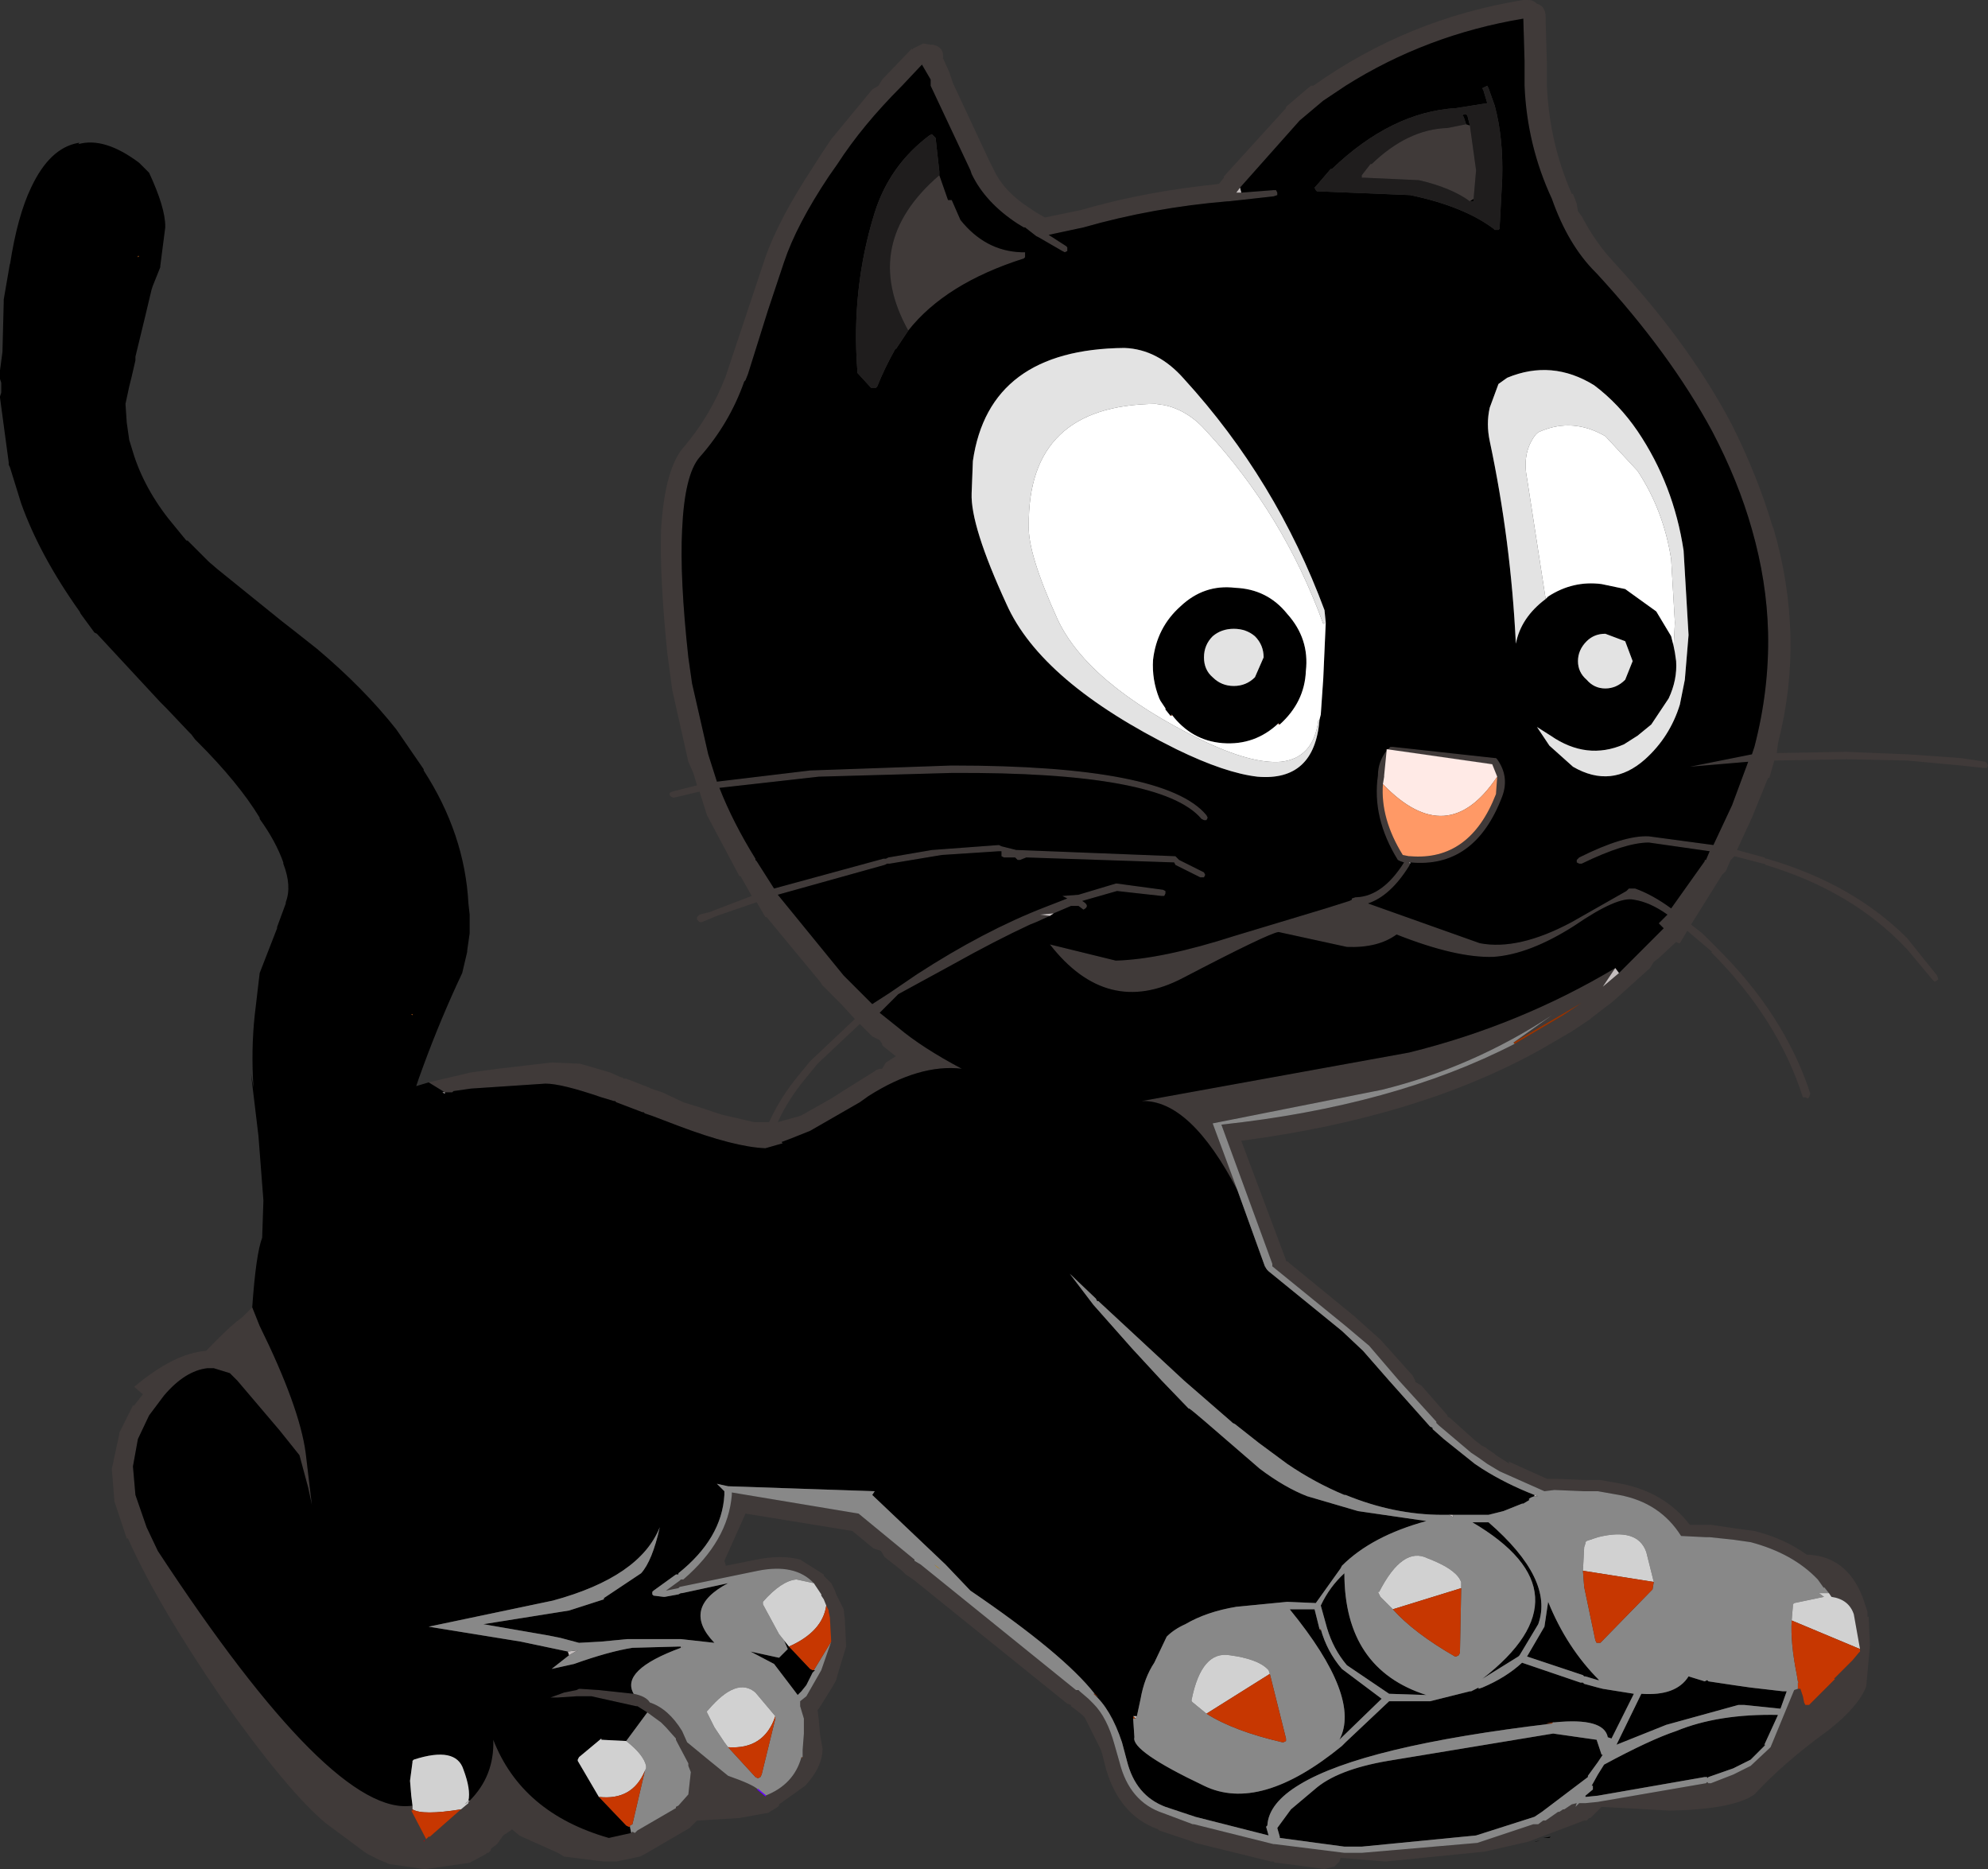
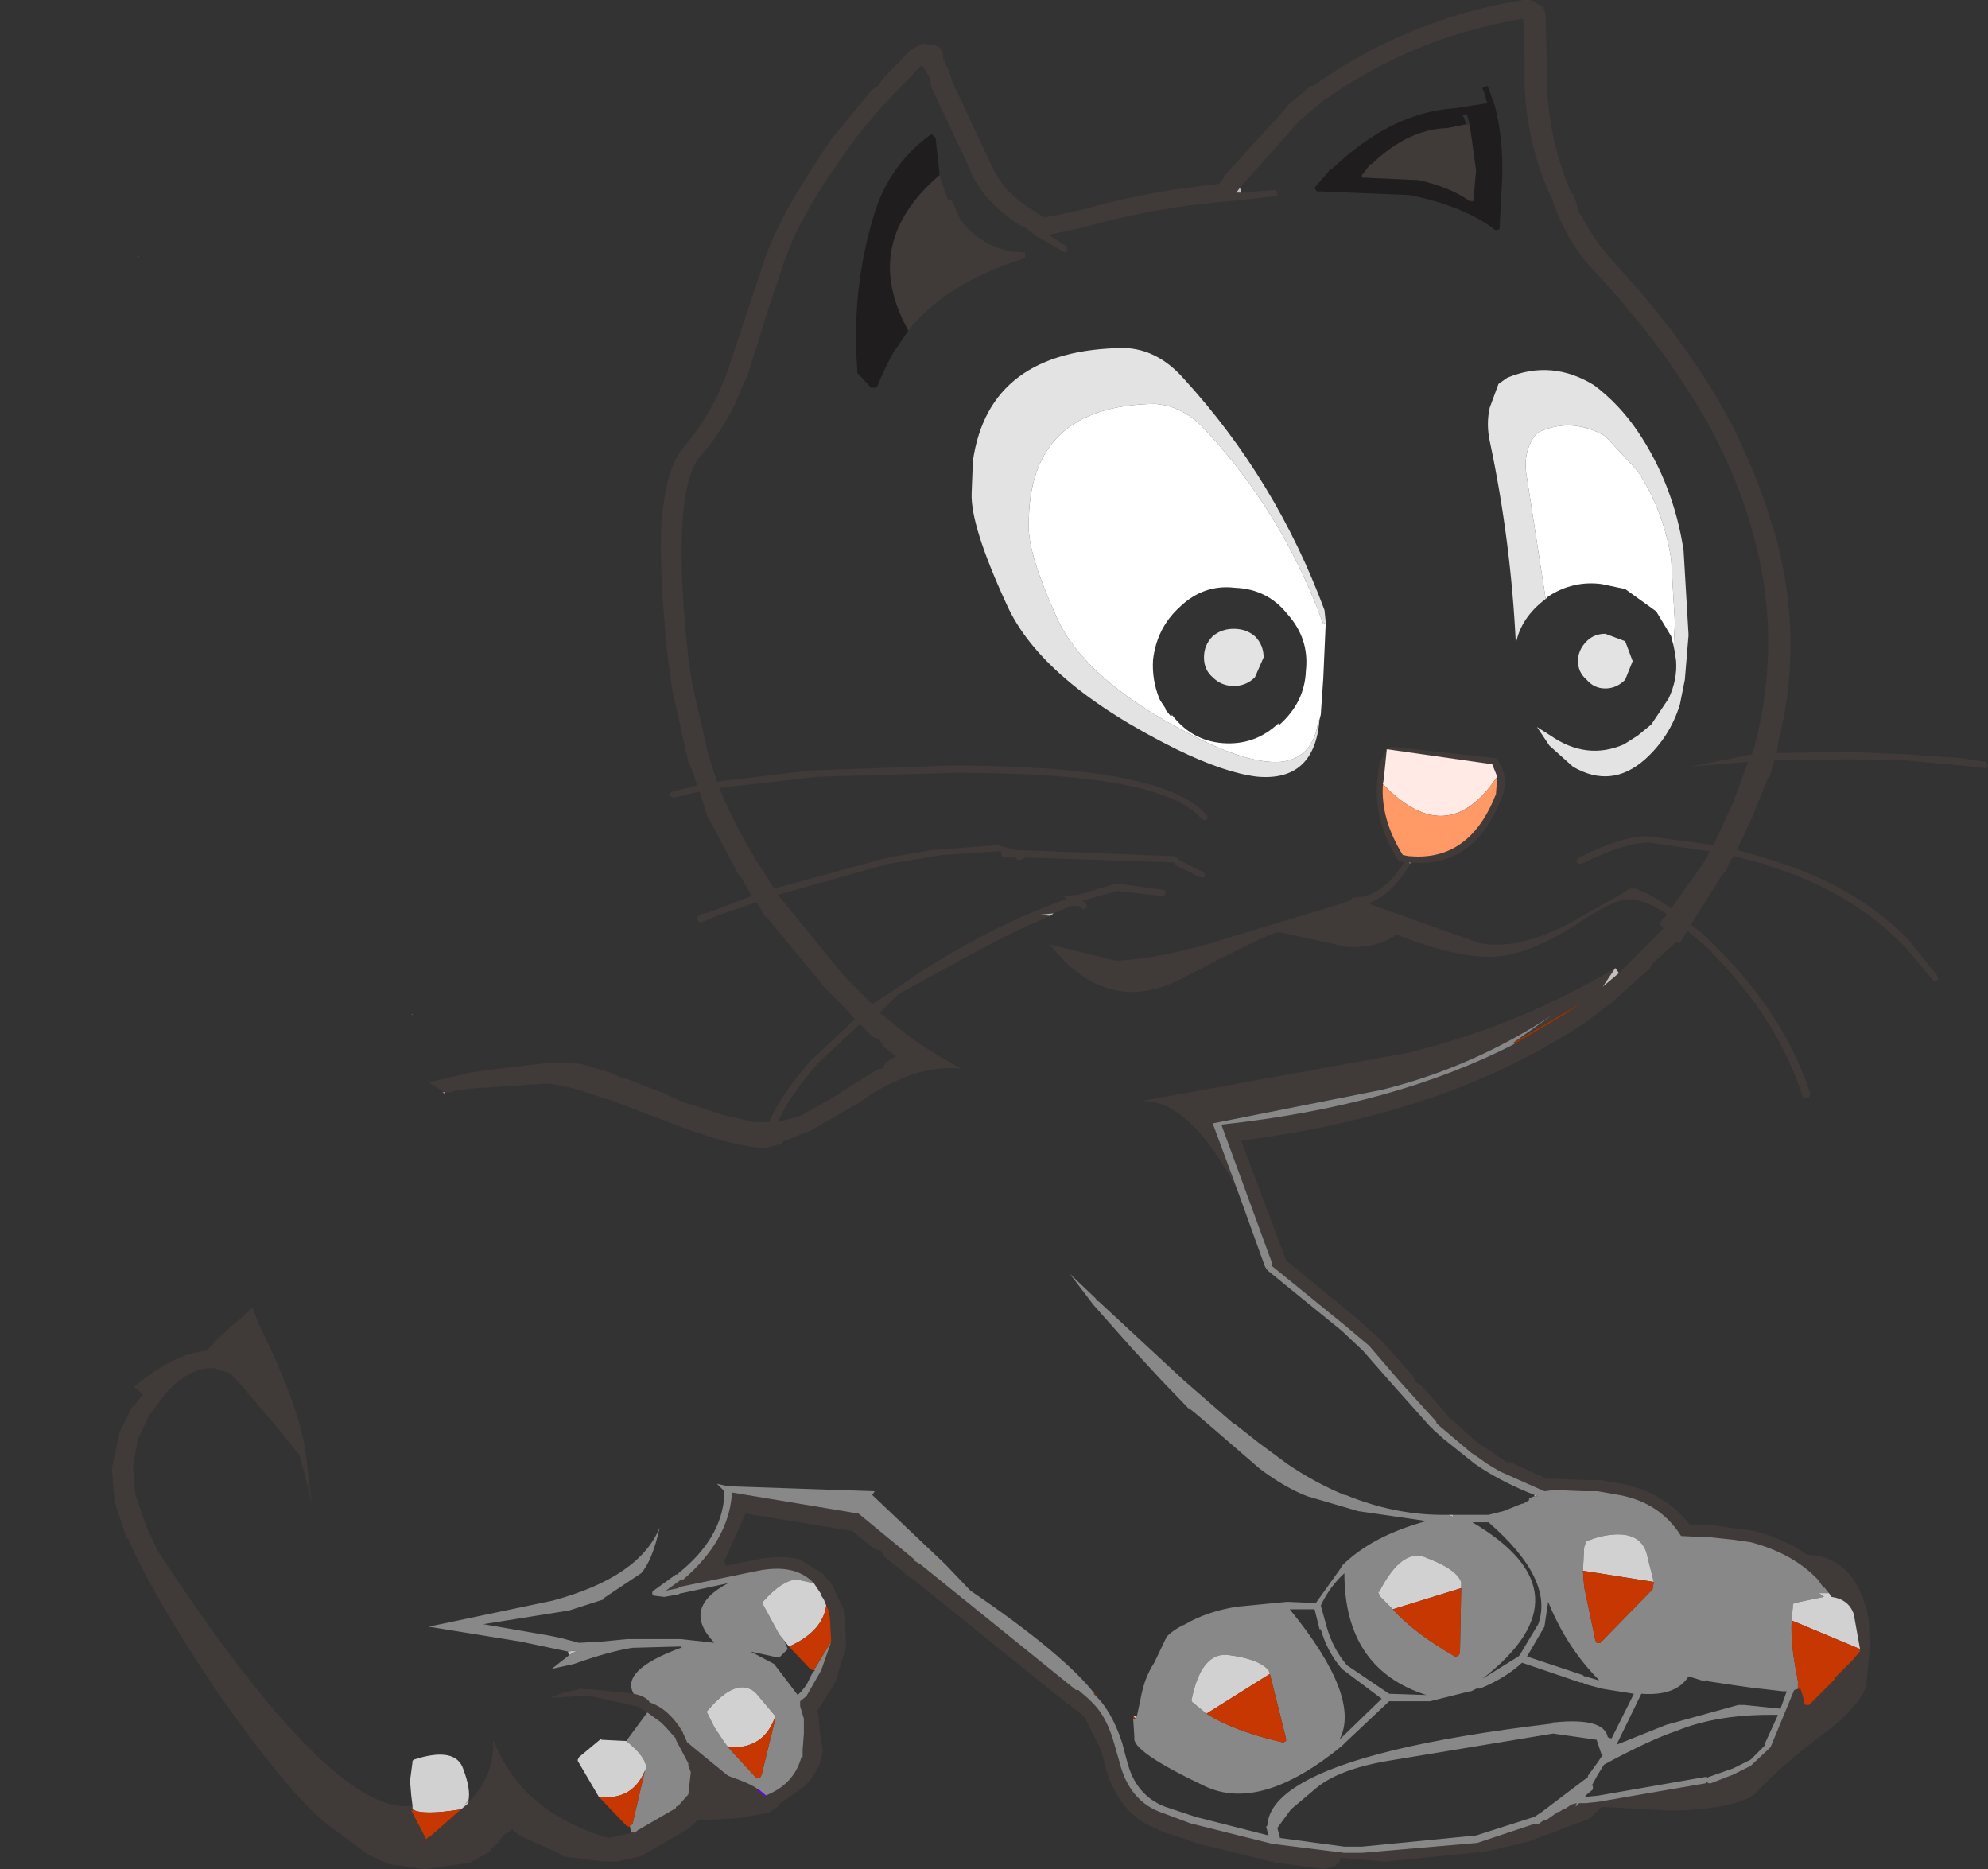
<svg xmlns="http://www.w3.org/2000/svg" height="75.2px" width="80.0px">
  <rect width="100%" height="100%" fill="#333333" stroke="none" />
  <g transform="matrix(1.0, 0.0, 0.0, 1.0, 0.0, 0.0)">
    <path d="M17.25 43.55 L18.95 43.15 20.05 43.0 22.2 42.75 23.35 42.8 24.55 43.15 25.0 43.35 25.05 43.35 25.1 43.4 25.2 43.4 26.1 43.75 26.2 43.8 26.5 43.9 26.65 43.95 27.5 44.35 28.15 44.55 29.05 44.85 30.35 45.15 30.95 45.15 Q31.4 44.15 32.15 43.25 L32.6 42.7 34.4 41.0 33.85 40.4 33.45 40.0 33.4 39.95 33.1 39.65 33.0 39.5 30.85 36.9 30.8 36.9 30.45 36.3 28.85 36.85 28.25 37.1 28.15 37.1 28.05 37.0 28.05 36.9 28.15 36.8 28.55 36.7 30.25 36.05 29.8 35.25 29.75 35.25 29.7 35.15 28.45 32.8 28.15 31.85 27.1 32.1 27.0 32.05 26.95 32.0 26.95 31.9 27.05 31.85 28.05 31.6 27.9 31.1 27.7 30.65 27.05 27.75 26.85 26.25 Q26.55 23.25 26.6 21.4 L26.6 21.35 Q26.75 18.8 27.55 17.95 28.6 16.7 29.2 15.15 L29.25 15.0 29.3 14.85 30.1 12.45 30.8 10.35 Q31.35 8.8 32.7 6.75 L33.05 6.2 33.45 5.6 35.1 3.6 35.35 3.45 35.5 3.2 36.7 1.95 36.7 2.0 36.75 1.95 37.15 1.75 37.45 1.8 37.55 1.8 Q38.0 1.9 37.95 2.35 L38.2 2.9 38.35 3.35 39.8 6.45 40.0 6.85 Q40.4 7.7 41.4 8.35 L41.7 8.55 42.05 8.75 43.5 8.45 Q45.75 7.8 48.2 7.5 L49.05 7.4 49.25 7.15 49.25 7.1 51.75 4.35 51.75 4.3 52.75 3.45 52.8 3.45 52.85 3.45 Q56.65 0.75 61.3 0.0 L61.4 0.0 61.5 0.0 Q61.7 0.0 61.85 0.15 62.2 0.25 62.2 0.7 L62.2 0.85 62.25 2.6 62.25 3.45 Q62.35 5.75 63.25 7.8 L63.3 7.8 63.45 8.2 63.5 8.5 63.65 8.7 Q64.2 9.75 64.9 10.5 L65.35 11.0 Q68.1 14.05 69.7 17.1 70.75 19.2 71.35 21.25 L71.35 21.2 Q72.0 23.4 72.05 25.6 72.1 27.75 71.55 29.9 L71.5 30.3 74.3 30.25 76.75 30.35 78.9 30.5 79.9 30.65 79.95 30.7 80.0 30.8 79.95 30.9 79.85 30.9 78.9 30.8 76.75 30.6 74.3 30.55 71.4 30.6 71.2 31.3 71.15 31.3 70.5 32.9 69.9 34.2 71.0 34.5 71.05 34.55 71.1 34.55 Q74.55 35.55 76.75 37.75 L77.95 39.25 78.0 39.4 77.95 39.45 77.85 39.5 77.75 39.4 76.75 38.2 Q74.55 35.85 71.05 34.8 L71.0 34.75 70.95 34.75 69.8 34.45 69.65 34.6 69.6 34.7 69.45 35.05 69.4 35.1 69.3 35.2 68.05 37.2 68.5 37.55 69.05 38.1 Q71.8 40.8 72.85 44.0 L72.8 44.15 72.75 44.2 72.65 44.15 72.55 44.15 Q71.55 41.0 68.85 38.3 L68.9 38.3 68.25 37.75 67.9 37.45 67.6 37.95 67.55 37.95 67.45 37.9 66.75 38.55 66.55 38.7 66.4 38.95 64.9 40.3 64.05 40.95 64.0 41.0 63.25 41.5 62.05 42.2 Q57.15 44.95 49.95 45.9 L51.75 50.7 51.75 50.75 51.8 50.75 54.55 53.0 54.6 53.05 55.55 53.9 56.85 55.35 56.95 55.55 56.95 55.6 57.2 55.75 58.25 56.95 58.25 57.0 58.35 57.05 59.35 57.95 59.55 58.1 59.6 58.15 59.8 58.25 59.85 58.3 60.15 58.5 60.2 58.55 60.75 58.9 60.7 58.8 62.25 59.5 62.6 59.5 63.85 59.55 64.35 59.55 64.4 59.55 65.25 59.7 Q67.0 60.05 68.0 61.35 L68.7 61.35 68.8 61.35 68.85 61.35 69.85 61.5 70.6 61.6 Q71.8 61.9 72.7 62.55 74.3 62.6 74.95 64.25 L75.15 64.85 75.15 64.95 75.15 65.05 75.2 65.05 75.2 65.15 75.25 66.2 75.1 67.85 Q74.8 68.65 73.6 69.6 71.8 70.9 70.6 72.2 69.75 72.8 67.2 72.85 L64.45 72.7 64.0 73.15 63.95 73.15 63.85 73.25 63.8 73.25 63.75 73.25 61.5 74.1 59.75 74.5 55.75 74.9 53.95 74.75 53.9 74.9 53.7 75.1 53.3 75.2 51.4 74.95 51.3 74.95 51.25 74.9 51.15 74.9 48.1 74.15 48.0 74.1 47.85 74.05 46.65 73.65 46.6 73.6 Q45.05 73.05 44.5 71.15 L44.35 70.55 44.3 70.4 43.65 69.1 43.55 69.0 43.3 68.8 43.1 68.65 43.1 68.6 42.95 68.55 36.75 63.55 36.45 63.35 36.3 63.2 35.6 62.65 35.45 62.4 35.15 62.3 34.3 61.6 30.0 60.9 29.15 62.8 29.2 62.95 29.2 63.0 30.45 62.75 Q31.45 62.55 32.2 62.75 L33.15 63.35 33.15 63.4 33.45 63.7 33.6 64.0 33.65 64.15 33.85 64.55 33.95 64.75 34.0 65.2 34.05 66.25 33.7 67.4 33.65 67.6 33.45 67.95 32.95 68.75 32.9 68.8 32.95 69.2 33.0 69.8 33.1 70.35 Q33.1 71.1 32.4 71.85 L31.35 72.6 31.35 72.65 31.3 72.7 30.9 72.95 30.85 72.95 29.75 73.15 28.1 73.25 28.05 73.25 27.95 73.35 27.8 73.5 27.75 73.55 25.95 74.6 25.75 74.7 24.8 74.9 24.7 74.9 24.3 74.9 22.7 74.7 22.45 74.55 21.0 73.9 20.9 73.85 20.6 73.6 20.55 73.65 20.25 73.85 20.0 74.2 19.8 74.35 19.75 74.4 19.75 74.45 19.65 74.55 19.6 74.55 19.55 74.6 18.9 74.95 17.15 75.2 17.05 75.2 15.65 75.0 15.55 74.95 15.3 74.85 14.8 74.6 14.65 74.5 13.1 73.35 Q11.55 72.05 8.9 68.3 6.3 64.5 5.15 61.9 L5.1 61.9 4.6 60.4 4.6 60.35 4.5 59.1 4.8 57.7 4.8 57.65 5.35 56.55 5.4 56.55 5.75 56.1 5.4 55.8 Q7.0 54.45 8.3 54.35 9.25 53.35 9.75 53.0 L10.15 52.6 10.45 53.35 Q12.05 56.6 12.3 58.45 L12.55 60.55 12.4 59.85 12.05 58.55 11.25 57.55 9.55 55.55 9.25 55.25 8.6 55.05 8.35 55.05 Q7.45 55.15 6.6 56.15 L6.0 56.95 5.55 57.9 5.35 59.0 5.45 60.15 5.9 61.45 6.35 62.4 Q13.4 73.15 16.6 72.65 L16.6 72.7 16.6 72.8 16.6 72.85 16.55 72.85 17.15 74.0 17.25 73.9 17.3 73.9 18.55 72.8 18.85 72.55 18.85 72.5 18.9 72.45 Q19.9 71.45 19.85 70.0 21.0 72.95 24.5 73.95 L25.4 73.75 25.45 73.7 25.55 73.75 25.65 73.65 27.2 72.75 27.2 72.7 27.3 72.65 27.7 72.2 27.8 71.3 27.7 71.05 27.7 70.95 27.25 70.1 27.2 70.0 27.2 69.95 26.8 69.5 26.6 69.3 26.05 68.9 25.65 68.65 25.6 68.65 23.8 68.25 23.2 68.25 22.45 68.3 22.15 68.3 22.7 68.1 23.2 68.0 23.3 67.95 23.35 67.95 24.1 68.0 25.5 68.15 Q26.0 68.25 26.15 68.5 26.9 68.75 27.45 69.65 L27.65 70.1 28.5 70.8 29.3 71.45 Q30.3 71.8 30.5 72.0 L30.8 72.25 Q31.95 71.8 32.25 70.7 L32.25 70.75 32.3 70.7 32.3 70.4 32.35 69.75 32.35 69.15 32.2 68.65 32.2 68.5 32.2 68.45 32.45 68.25 33.05 67.2 33.45 66.05 33.4 65.15 33.4 65.1 33.35 64.85 33.35 64.8 33.25 64.6 33.15 64.35 33.05 64.2 33.05 64.15 32.75 63.7 Q32.0 62.9 30.5 63.2 L27.35 63.85 27.3 63.9 26.8 64.0 27.35 63.6 27.4 63.55 27.5 63.55 Q29.3 62.0 29.45 60.15 L29.45 60.05 34.55 60.9 36.8 62.75 36.8 62.8 37.05 62.95 43.3 68.0 43.4 68.0 43.45 68.05 43.8 68.35 44.0 68.55 Q44.55 69.1 44.85 70.2 L45.05 70.9 Q45.45 72.5 46.8 72.95 L48.0 73.4 48.05 73.4 51.25 74.2 51.3 74.2 54.1 74.55 54.8 74.55 59.45 74.15 61.7 73.4 61.9 73.4 62.1 73.25 62.2 73.25 62.7 72.9 62.75 72.9 62.9 72.8 62.95 72.8 63.25 72.6 63.45 72.55 63.4 72.7 63.55 72.55 63.6 72.55 63.7 72.55 63.75 72.55 63.8 72.55 64.3 72.5 68.65 71.75 68.7 71.7 68.75 71.75 68.85 71.75 69.75 71.4 70.45 71.05 71.25 70.3 72.2 68.0 72.35 67.95 72.45 67.95 72.55 68.25 72.6 68.5 72.65 68.6 72.75 68.6 72.8 68.6 73.85 67.55 73.8 67.55 74.55 66.8 74.8 66.5 74.85 66.45 74.85 66.35 74.6 64.95 Q74.4 64.35 73.7 64.25 L73.6 64.1 73.4 63.85 73.4 63.9 73.15 63.55 Q72.15 62.5 70.45 62.05 L69.75 61.95 68.8 61.85 68.7 61.85 68.65 61.85 67.65 61.8 Q66.8 60.45 65.15 60.15 L64.3 60.0 63.75 60.0 62.55 59.95 62.15 60.0 60.35 59.2 59.85 58.9 59.5 58.65 59.2 58.45 57.9 57.35 57.8 57.25 57.8 57.2 56.3 55.55 55.1 54.15 54.15 53.35 51.2 50.95 51.2 50.85 49.15 45.25 Q56.1 44.5 60.95 42.0 L62.9 40.85 63.65 40.35 60.9 41.95 62.45 40.85 Q59.25 42.95 55.6 43.85 L48.8 45.2 49.8 47.9 Q47.9 44.25 45.95 44.3 L56.7 42.35 Q61.15 41.25 65.0 38.95 L64.5 39.7 65.15 39.15 66.95 37.35 66.75 37.15 67.1 36.8 Q66.4 36.3 65.75 36.2 65.1 36.05 63.35 37.25 61.55 38.4 60.1 38.5 58.6 38.55 56.2 37.6 55.45 38.15 54.2 38.1 L51.45 37.5 Q51.05 37.55 47.6 39.35 44.55 40.95 42.25 38.0 L44.9 38.65 Q46.75 38.6 49.7 37.65 L53.35 36.55 54.3 36.25 54.4 36.2 54.4 36.15 54.55 36.1 54.6 36.1 Q55.65 36.05 56.5 34.7 L56.35 34.65 56.25 34.6 Q55.2 32.9 55.45 31.2 55.45 30.65 55.8 30.2 L55.7 31.2 55.7 31.25 55.65 31.55 Q55.55 32.95 56.45 34.4 L56.7 34.45 56.75 34.45 Q59.15 34.65 60.2 31.95 L60.25 31.25 60.05 30.75 55.85 30.15 55.95 30.05 56.0 30.05 56.05 30.05 60.15 30.5 60.2 30.5 60.25 30.55 Q60.75 31.25 60.45 32.05 59.35 34.95 56.75 34.7 L56.7 34.7 56.75 34.75 56.7 34.85 Q55.95 36.05 55.05 36.35 L59.55 37.95 Q61.1 38.25 63.25 37.1 L65.45 35.85 65.55 35.75 65.65 35.75 65.75 35.75 65.8 35.75 Q66.5 36.0 67.25 36.55 L68.6 34.65 68.6 34.6 68.65 34.6 68.8 34.25 66.35 33.9 Q65.4 33.9 63.65 34.75 L63.55 34.75 63.45 34.7 63.45 34.6 63.55 34.5 Q65.35 33.6 66.35 33.65 L68.95 34.0 69.7 32.4 70.35 30.65 68.0 30.85 70.5 30.35 70.6 30.05 Q71.2 27.75 71.15 25.45 71.1 23.4 70.5 21.3 69.95 19.35 68.9 17.35 67.2 14.2 64.25 11.0 L64.2 10.95 Q63.1 9.85 62.45 8.0 61.45 5.85 61.35 3.45 L61.35 2.45 61.3 0.75 Q57.4 1.4 54.15 3.45 L53.25 4.05 52.3 4.85 49.9 7.55 49.75 7.75 49.95 7.75 51.25 7.65 51.35 7.65 51.4 7.75 51.4 7.85 51.25 7.9 49.45 8.1 49.4 8.1 Q46.4 8.35 43.6 9.15 L42.2 9.45 42.9 9.9 42.95 9.95 42.95 10.1 42.85 10.15 42.75 10.1 41.8 9.55 41.7 9.5 41.25 9.15 41.2 9.15 40.95 9.0 Q39.65 8.15 39.1 7.0 L39.05 6.85 37.45 3.45 37.45 3.4 37.45 3.2 37.1 2.6 36.3 3.45 Q34.7 5.05 33.7 6.6 L33.35 7.1 Q32.05 9.05 31.55 10.55 L30.9 12.5 30.1 15.05 30.0 15.3 29.95 15.35 Q29.35 17.05 28.15 18.4 27.55 19.1 27.45 21.3 27.35 23.25 27.7 26.45 L27.85 27.5 28.5 30.35 28.85 31.45 32.6 31.0 38.3 30.8 Q46.9 30.8 48.55 32.8 L48.6 32.9 48.55 33.0 48.45 33.0 48.35 32.95 Q46.75 31.05 38.3 31.1 L32.95 31.25 28.95 31.7 Q29.5 33.1 30.4 34.55 L30.4 34.6 30.45 34.65 31.15 35.75 35.55 34.55 35.65 34.55 35.75 34.5 37.5 34.2 40.2 34.0 40.3 34.05 40.9 34.2 40.95 34.2 47.3 34.45 47.35 34.5 47.4 34.55 47.45 34.6 48.35 35.05 48.45 35.1 48.5 35.2 48.45 35.3 48.3 35.3 47.3 34.8 47.25 34.7 41.3 34.5 41.05 34.6 40.95 34.6 40.85 34.5 40.4 34.5 40.3 34.45 40.3 34.35 40.3 34.25 40.2 34.25 37.9 34.4 35.8 34.75 35.7 34.75 35.6 34.8 31.3 36.0 33.95 39.25 35.1 40.4 35.8 39.95 36.9 39.2 Q39.6 37.45 42.05 36.5 L42.95 36.15 42.75 36.05 43.4 36.0 44.9 35.55 44.95 35.55 46.8 35.8 46.9 35.85 46.9 35.95 46.85 36.05 46.75 36.05 44.95 35.85 43.55 36.25 Q43.9 36.45 43.6 36.6 L43.4 36.45 43.35 36.45 43.1 36.45 42.4 36.75 41.85 36.8 42.25 36.85 41.7 37.1 41.45 37.2 Q40.05 37.85 38.35 38.8 L36.15 40.0 35.4 40.75 36.15 41.35 Q37.1 42.15 38.7 43.0 37.0 42.8 34.95 44.1 L34.6 44.35 32.6 45.5 31.85 45.8 31.45 45.95 31.5 46.0 30.8 46.2 Q29.55 46.15 27.3 45.3 L26.25 44.9 25.95 44.8 25.9 44.75 25.85 44.75 24.8 44.35 24.75 44.3 24.7 44.3 24.2 44.15 Q22.6 43.6 21.95 43.6 L18.95 43.8 18.25 43.9 18.2 43.95 18.0 43.95 17.9 43.95 17.25 43.55 M41.3 34.5 L41.25 34.5 41.3 34.5 M64.25 11.0 L64.25 10.95 64.25 11.0 M59.15 5.05 L59.4 6.85 59.3 8.0 59.15 8.1 Q58.4 7.55 57.1 7.25 L54.9 7.15 54.85 7.15 54.8 7.15 54.8 7.1 54.8 7.05 55.15 6.6 55.2 6.6 Q56.65 5.2 58.25 5.15 L59.0 5.0 59.15 5.05 M37.8 7.05 L38.15 8.05 38.3 8.05 38.65 8.85 Q39.65 10.1 41.1 10.15 L41.25 10.15 41.25 10.2 41.25 10.3 41.25 10.35 41.2 10.4 Q38.05 11.4 36.55 13.3 34.6 9.8 37.8 7.05 M35.65 42.75 L36.05 42.5 35.55 42.1 35.5 42.05 35.5 42.0 35.4 41.85 35.1 41.7 34.6 41.2 32.9 42.8 32.45 43.35 Q31.7 44.25 31.3 45.15 L32.2 44.9 32.3 44.85 33.45 44.2 34.0 43.85 35.2 43.1 Q35.3 43.0 35.5 43.0 L35.65 42.75 M20.5 72.5 L20.55 72.45 20.5 72.5 M17.05 74.1 L17.1 74.05 17.05 74.05 17.05 74.1 M71.0 70.25 L71.0 70.2 71.05 70.2 71.0 70.25" fill="#403a39" fill-rule="evenodd" stroke="none" />
-     <path d="M17.25 43.55 L17.9 43.95 18.0 43.95 18.2 43.95 18.25 43.9 18.95 43.8 21.95 43.6 Q22.6 43.6 24.2 44.15 L24.7 44.3 24.75 44.3 24.8 44.35 25.85 44.75 25.9 44.75 25.95 44.8 26.25 44.9 27.3 45.3 Q29.55 46.15 30.8 46.2 L31.5 46.0 31.45 45.95 31.85 45.8 32.6 45.5 34.6 44.35 34.95 44.1 Q37.0 42.8 38.7 43.0 37.1 42.15 36.15 41.35 L35.4 40.75 36.15 40.0 38.35 38.8 Q40.05 37.85 41.45 37.2 L41.7 37.1 42.25 36.85 42.4 36.75 43.1 36.45 43.35 36.45 43.4 36.45 43.6 36.6 Q43.9 36.45 43.55 36.25 L44.95 35.85 46.75 36.05 46.85 36.05 46.9 35.95 46.9 35.85 46.8 35.8 44.95 35.55 44.9 35.55 43.4 36.0 42.75 36.05 42.95 36.15 42.05 36.5 Q39.6 37.45 36.9 39.2 L35.8 39.95 35.1 40.4 33.95 39.25 31.3 36.0 35.6 34.8 35.7 34.75 35.8 34.75 37.9 34.4 40.2 34.25 40.3 34.25 40.3 34.35 40.3 34.45 40.4 34.5 40.85 34.5 40.95 34.6 41.05 34.6 41.3 34.5 47.25 34.7 47.3 34.8 48.3 35.3 48.45 35.3 48.5 35.2 48.45 35.1 48.35 35.05 47.45 34.6 47.4 34.55 47.35 34.5 47.3 34.45 40.95 34.2 40.9 34.2 40.3 34.05 40.2 34.0 37.5 34.2 35.75 34.5 35.65 34.55 35.55 34.55 31.15 35.75 30.45 34.65 30.4 34.6 30.4 34.55 Q29.5 33.1 28.95 31.7 L32.95 31.25 38.3 31.1 Q46.75 31.05 48.35 32.95 L48.45 33.0 48.55 33.0 48.6 32.9 48.55 32.8 Q46.9 30.8 38.3 30.8 L32.6 31.0 28.85 31.45 28.5 30.35 27.85 27.5 27.7 26.45 Q27.35 23.25 27.45 21.3 27.55 19.1 28.15 18.4 29.35 17.05 29.95 15.35 L30.0 15.3 30.1 15.05 30.9 12.5 31.55 10.55 Q32.05 9.05 33.35 7.1 L33.7 6.6 Q34.7 5.05 36.3 3.45 L37.1 2.6 37.45 3.2 37.45 3.4 37.45 3.45 39.05 6.85 39.1 7.0 Q39.65 8.15 40.95 9.0 L41.2 9.15 41.25 9.15 41.7 9.5 41.8 9.55 42.75 10.1 42.85 10.15 42.95 10.1 42.95 9.95 42.9 9.9 42.2 9.45 43.6 9.15 Q46.4 8.35 49.4 8.1 L49.45 8.1 51.25 7.9 51.4 7.85 51.4 7.75 51.35 7.65 51.25 7.65 49.95 7.75 49.9 7.55 52.3 4.85 53.25 4.05 54.15 3.45 Q57.4 1.4 61.3 0.75 L61.35 2.45 61.35 3.45 Q61.45 5.85 62.45 8.0 63.1 9.85 64.2 10.95 L64.25 11.0 Q67.2 14.2 68.9 17.35 69.95 19.35 70.5 21.3 71.1 23.4 71.15 25.45 71.2 27.75 70.6 30.05 L70.5 30.35 68.0 30.85 70.35 30.65 69.7 32.4 68.95 34.0 66.35 33.65 Q65.35 33.6 63.55 34.5 L63.45 34.6 63.45 34.7 63.55 34.75 63.65 34.75 Q65.4 33.9 66.35 33.9 L68.8 34.25 68.65 34.6 68.6 34.6 68.6 34.65 67.25 36.55 Q66.5 36.0 65.8 35.75 L65.75 35.75 65.65 35.75 65.55 35.75 65.45 35.85 63.25 37.1 Q61.1 38.25 59.55 37.95 L55.05 36.35 Q55.95 36.05 56.7 34.85 L56.75 34.75 56.75 34.7 Q59.35 34.95 60.45 32.05 60.75 31.25 60.25 30.55 L60.2 30.5 60.15 30.5 56.05 30.05 56.0 30.05 55.95 30.05 55.85 30.15 55.8 30.15 55.8 30.2 Q55.45 30.65 55.45 31.2 55.2 32.9 56.25 34.6 L56.35 34.65 56.5 34.7 Q55.65 36.05 54.6 36.1 L54.55 36.1 54.4 36.15 54.4 36.2 54.3 36.25 53.35 36.55 49.7 37.65 Q46.75 38.6 44.9 38.65 L42.25 38.0 Q44.55 40.95 47.6 39.35 51.05 37.55 51.45 37.5 L54.2 38.1 Q55.45 38.15 56.2 37.6 58.6 38.55 60.1 38.5 61.55 38.4 63.35 37.25 65.1 36.05 65.75 36.2 66.4 36.3 67.1 36.8 L66.75 37.15 66.95 37.35 65.15 39.15 65.0 38.95 Q61.15 41.25 56.7 42.35 L45.95 44.3 Q47.9 44.25 49.8 47.9 L50.9 50.95 51.0 51.1 51.05 51.15 54.0 53.55 54.85 54.35 55.9 55.55 57.55 57.4 57.65 57.45 57.65 57.5 58.1 57.9 59.35 58.9 59.65 59.1 Q60.6 59.7 61.75 60.15 L61.75 60.2 Q61.45 60.3 61.55 60.35 L61.3 60.5 61.25 60.5 60.5 60.8 59.9 60.95 59.4 60.95 59.25 60.95 58.7 60.95 58.6 60.95 58.45 60.95 58.3 60.95 58.05 60.95 Q56.1 60.95 54.15 60.15 L54.1 60.15 Q52.9 59.65 51.8 58.9 L50.65 58.05 49.7 57.3 49.6 57.25 49.55 57.2 47.65 55.55 44.2 52.35 44.15 52.35 44.1 52.25 43.05 51.25 44.0 52.5 45.55 54.25 46.75 55.55 48.05 56.9 Q47.45 56.3 48.5 57.2 L50.7 59.1 Q51.7 59.85 52.6 60.2 L54.65 60.8 57.4 61.2 Q55.2 61.8 54.0 63.0 L53.95 63.1 52.95 64.5 51.8 64.45 49.75 64.65 Q48.55 64.85 47.7 65.35 47.25 65.55 46.95 65.85 L46.45 66.9 Q46.05 67.5 45.9 68.35 L45.75 69.05 45.6 69.05 45.6 69.15 45.65 69.9 Q45.5 70.45 48.45 71.85 50.7 72.95 54.0 70.25 L54.15 70.1 55.9 68.45 57.55 68.45 59.15 68.05 59.2 68.05 59.5 67.9 59.5 67.95 59.65 67.9 Q60.6 67.5 61.25 66.9 L63.6 67.7 63.7 67.7 63.75 67.75 64.3 67.9 64.5 67.95 65.75 68.15 65.35 68.95 64.85 69.95 64.7 69.9 Q64.55 69.1 62.55 69.3 L62.5 69.3 62.2 69.35 62.45 69.35 Q54.85 70.25 52.3 71.8 51.05 72.55 51.0 73.45 L50.95 73.5 51.05 73.85 48.1 73.1 46.9 72.7 Q45.7 72.25 45.35 70.85 L45.15 70.1 Q44.7 68.75 44.0 68.15 L44.2 68.3 44.05 68.15 Q42.8 66.55 39.05 64.0 L38.05 62.95 35.1 60.15 35.2 60.0 29.3 59.8 28.85 59.7 29.15 60.0 29.15 60.15 Q29.05 61.9 27.3 63.3 L27.3 63.35 27.2 63.35 26.3 64.0 26.25 64.05 26.25 64.15 26.3 64.2 26.7 64.25 26.75 64.25 27.3 64.15 27.4 64.1 27.45 64.1 29.3 63.7 Q27.4 64.7 28.75 66.1 L27.4 65.95 27.3 65.95 25.3 65.95 25.25 65.95 24.2 66.05 23.3 66.1 22.55 65.9 22.05 65.8 19.45 65.35 22.9 64.8 24.3 64.35 24.3 64.3 25.8 63.3 Q26.25 62.8 26.55 61.45 25.75 63.45 22.25 64.4 L17.25 65.45 20.95 66.05 22.85 66.45 22.9 66.6 22.2 67.15 23.1 66.95 Q24.5 66.45 25.45 66.3 L27.3 66.25 27.4 66.25 27.4 66.3 Q24.95 67.2 25.5 68.15 L24.1 68.0 23.35 67.95 23.3 67.95 23.2 68.0 22.7 68.1 22.15 68.3 22.45 68.3 23.2 68.25 23.8 68.25 25.6 68.65 25.65 68.65 26.05 68.9 25.2 70.05 24.2 70.0 24.2 69.95 23.3 70.7 23.25 70.8 23.25 70.85 24.1 72.3 24.15 72.35 25.2 73.45 25.3 73.5 25.35 73.5 25.4 73.75 24.5 73.95 Q21.0 72.95 19.85 70.0 19.9 71.45 18.9 72.45 L18.85 72.45 Q18.95 72.0 18.65 71.2 18.35 70.25 16.65 70.8 L16.6 70.85 16.6 70.9 16.5 71.65 16.55 72.25 16.6 72.65 Q13.4 73.15 6.35 62.4 L5.9 61.45 5.45 60.15 5.35 59.0 5.55 57.9 6.0 56.95 6.6 56.15 Q7.45 55.15 8.35 55.05 L8.6 55.05 9.25 55.25 9.55 55.55 11.25 57.55 12.05 58.55 12.4 59.85 12.55 60.55 12.3 58.45 Q12.05 56.6 10.45 53.35 L10.15 52.6 Q10.3 50.45 10.55 49.8 L10.6 48.3 10.4 45.7 10.1 43.2 10.2 43.75 Q10.1 42.25 10.25 40.85 L10.45 39.15 11.15 37.35 11.15 37.3 11.5 36.35 11.5 36.3 Q11.75 35.65 11.4 34.75 L11.4 34.7 Q11.1 33.85 10.45 32.95 L10.45 32.9 Q9.6 31.5 7.95 29.85 L7.85 29.75 7.7 29.55 7.6 29.45 6.7 28.5 6.45 28.25 3.9 25.5 3.8 25.45 3.25 24.7 3.2 24.6 Q1.6 22.35 0.85 20.25 L0.4 18.8 0.35 18.7 0.35 18.6 0.0 16.0 0.0 15.95 0.05 15.8 0.05 15.4 0.0 15.25 0.0 15.1 0.0 15.0 0.0 14.9 0.1 14.15 0.1 14.1 0.15 12.15 0.15 12.1 0.15 12.05 0.4 10.6 0.4 10.65 Q0.7 8.7 1.25 7.55 2.0 5.95 3.15 5.75 L3.2 5.75 3.15 5.8 Q4.2 5.5 5.6 6.55 L6.0 6.95 Q6.65 8.35 6.65 9.1 L6.65 9.15 6.45 10.7 6.45 10.75 6.15 11.5 6.1 11.65 5.85 12.7 5.45 14.35 5.45 14.5 5.3 15.15 5.3 15.1 5.3 15.15 5.2 15.55 5.05 16.25 5.1 17.0 5.2 17.7 5.4 18.35 Q5.9 19.85 7.05 21.2 L7.5 21.75 7.55 21.75 8.4 22.6 8.75 22.9 11.35 25.0 11.8 25.35 12.75 26.1 Q14.65 27.7 15.95 29.35 L17.05 30.95 17.05 31.0 Q18.7 33.55 18.85 36.35 L18.9 36.8 18.9 36.9 18.9 36.95 18.9 37.0 18.9 37.55 18.8 38.25 18.8 38.3 18.6 39.15 Q17.75 40.95 17.05 42.85 L16.85 43.4 16.75 43.7 17.25 43.55 M67.6 17.7 L67.6 17.65 67.6 17.7 M62.2 24.1 L62.3 24.0 Q63.3 23.35 64.45 23.5 L65.4 23.7 66.65 24.6 67.25 25.6 67.35 26.0 67.4 26.25 67.45 26.6 Q67.5 27.35 67.15 28.1 L66.45 29.15 65.9 29.6 65.35 29.95 Q63.85 30.6 62.4 29.6 L61.85 29.25 62.35 30.0 63.3 30.85 Q64.85 31.75 66.2 30.55 67.2 29.65 67.6 28.35 L67.8 27.35 67.95 25.55 67.75 22.15 Q67.35 19.5 65.9 17.35 65.15 16.25 64.15 15.5 62.45 14.45 60.65 15.2 L60.3 15.45 59.95 16.4 Q59.8 17.05 59.95 17.75 60.8 21.75 61.0 25.9 61.2 24.85 62.2 24.1 M59.75 3.5 L59.65 3.55 59.7 3.65 59.85 4.15 58.6 4.35 Q56.0 4.5 53.6 6.8 L53.55 6.8 52.95 7.5 52.9 7.55 52.95 7.65 53.0 7.7 53.1 7.7 56.75 7.85 Q58.9 8.3 60.1 9.2 L60.15 9.25 60.25 9.25 60.3 9.25 60.35 9.2 60.35 9.15 60.35 9.1 60.45 7.2 Q60.5 5.55 60.15 4.25 L59.9 3.55 59.85 3.45 59.75 3.5 M59.0 5.0 L58.9 4.7 58.85 4.65 58.9 4.6 59.0 4.6 59.05 4.65 59.15 5.05 59.0 5.0 M59.3 8.0 L59.3 8.05 59.3 8.1 59.15 8.1 59.3 8.0 M36.55 13.3 Q38.05 11.4 41.2 10.4 L41.25 10.35 41.25 10.3 41.25 10.2 41.25 10.15 41.1 10.15 Q39.65 10.1 38.65 8.85 L38.3 8.05 38.15 8.05 37.8 7.05 37.8 6.9 37.65 5.55 37.6 5.5 37.5 5.4 37.4 5.45 Q35.8 6.65 35.2 8.55 34.25 11.6 34.5 14.9 L34.5 15.0 35.05 15.6 35.1 15.6 35.2 15.6 35.25 15.6 35.3 15.55 Q35.6 14.8 36.05 14.0 L36.05 14.05 36.55 13.3 M53.35 25.05 L53.3 24.55 Q51.35 19.3 47.65 15.25 46.6 14.05 45.25 14.0 39.8 14.05 39.15 18.55 L39.1 19.85 Q39.05 21.15 40.5 24.3 41.9 27.45 47.35 30.15 49.3 31.1 50.6 31.25 52.9 31.45 53.1 28.95 L53.15 28.75 53.25 27.3 53.35 25.05 M47.1 28.8 L46.9 28.55 46.9 28.5 46.7 28.2 46.65 28.1 Q46.35 27.35 46.4 26.55 46.55 25.25 47.5 24.4 48.45 23.5 49.7 23.65 51.0 23.7 51.8 24.7 52.7 25.7 52.55 27.0 52.5 28.25 51.5 29.15 L51.45 29.1 Q50.5 30.0 49.2 29.9 47.95 29.8 47.15 28.75 L47.1 28.8 M48.45 26.45 Q48.45 26.95 48.8 27.25 49.15 27.6 49.65 27.6 50.15 27.6 50.5 27.25 L50.85 26.45 Q50.85 25.95 50.5 25.6 50.15 25.3 49.65 25.3 49.15 25.3 48.8 25.6 48.45 25.95 48.45 26.45 M63.85 27.35 Q64.15 27.7 64.6 27.7 65.05 27.7 65.4 27.35 L65.7 26.6 65.4 25.8 64.6 25.5 Q64.15 25.5 63.85 25.8 63.5 26.15 63.5 26.6 63.5 27.05 63.85 27.35 M5.6 10.3 L5.55 10.3 5.55 10.35 5.6 10.3 M16.6 40.8 L16.65 40.8 16.55 40.8 16.6 40.85 16.6 40.8 M17.9 43.95 L17.8 43.95 17.9 44.0 17.9 43.95 M31.55 66.0 L31.75 66.25 32.6 67.15 32.7 67.2 32.75 67.2 32.8 67.2 32.7 67.3 32.45 67.8 32.25 68.05 32.1 68.2 31.95 68.0 31.15 66.95 30.2 66.45 31.35 66.7 31.7 66.35 31.55 66.0 M61.45 66.65 L62.15 65.45 62.3 64.45 Q63.05 66.3 64.35 67.6 L64.3 67.6 63.8 67.45 63.75 67.45 63.7 67.4 61.45 66.65 M61.9 65.35 L61.15 66.6 61.1 66.65 59.65 67.55 Q64.1 64.1 59.25 61.25 L59.4 61.25 59.9 61.25 Q62.55 63.55 61.9 65.35 M69.75 67.8 L70.45 67.9 71.75 68.05 71.9 68.05 71.65 68.75 70.2 68.6 69.95 68.6 67.05 69.4 65.05 70.2 66.05 68.15 Q67.45 68.25 67.95 67.45 L68.6 67.65 68.7 67.6 68.75 67.65 69.75 67.8 M64.3 70.9 L63.9 71.45 63.9 71.5 62.05 72.9 61.75 73.1 59.4 73.85 54.8 74.3 54.1 74.3 51.5 73.95 51.5 73.9 51.4 73.55 51.95 72.8 52.9 72.0 Q53.8 71.2 55.85 70.85 L62.5 69.75 64.25 70.0 64.45 70.6 64.5 70.6 64.3 70.9 M61.75 74.1 L62.0 74.05 61.8 74.1 61.75 74.1 M62.4 73.9 L62.35 73.95 62.2 73.95 62.1 73.95 62.4 73.9 M71.0 70.25 L70.45 70.8 69.75 71.15 68.75 71.5 68.7 71.55 68.7 71.5 68.6 71.5 64.3 72.25 63.8 72.3 63.8 72.25 64.1 72.0 64.1 71.85 64.05 71.85 64.3 71.4 64.55 71.0 Q66.4 70.0 67.45 69.65 69.15 68.95 71.55 69.0 L71.0 70.2 71.0 70.25 M53.15 65.55 Q53.4 66.45 54.0 67.15 L55.6 68.35 54.0 69.9 53.9 70.0 Q54.8 68.3 51.9 64.75 L52.9 64.75 53.1 65.55 53.15 65.6 53.15 65.55 M53.4 65.5 L53.15 64.6 Q53.5 63.85 54.1 63.3 54.1 67.15 57.4 68.2 L55.9 68.15 54.2 67.0 Q53.65 66.35 53.4 65.5" fill="#000000" fill-rule="evenodd" stroke="none" />
    <path d="M59.75 3.5 L59.85 3.45 59.9 3.55 60.15 4.25 Q60.5 5.55 60.45 7.2 L60.35 9.1 60.35 9.15 60.35 9.2 60.3 9.25 60.25 9.25 60.15 9.25 60.1 9.2 Q58.9 8.3 56.75 7.85 L53.1 7.7 53.0 7.7 52.95 7.65 52.9 7.55 52.95 7.5 53.55 6.8 53.6 6.8 Q56.0 4.5 58.6 4.35 L59.85 4.15 59.7 3.65 59.65 3.55 59.75 3.5 M59.15 5.05 L59.05 4.65 59.0 4.6 58.9 4.6 58.85 4.65 58.9 4.7 59.0 5.0 58.25 5.15 Q56.65 5.2 55.2 6.6 L55.15 6.6 54.8 7.05 54.8 7.1 54.8 7.15 54.85 7.15 54.9 7.15 57.1 7.25 Q58.4 7.55 59.15 8.1 L59.3 8.1 59.3 8.05 59.3 8.0 59.4 6.85 59.15 5.05 M36.55 13.3 L36.05 14.05 36.05 14.0 Q35.6 14.8 35.3 15.55 L35.25 15.6 35.2 15.6 35.1 15.6 35.05 15.6 34.5 15.0 34.5 14.9 Q34.25 11.6 35.2 8.55 35.8 6.65 37.4 5.45 L37.5 5.4 37.6 5.5 37.65 5.55 37.8 6.9 37.8 7.05 Q34.6 9.8 36.55 13.3" fill="#1f1d1d" fill-rule="evenodd" stroke="none" />
    <path d="M16.6 40.8 L16.6 40.85 16.55 40.8 16.65 40.8 16.6 40.8 M5.6 10.3 L5.55 10.35 5.55 10.3 5.6 10.3" fill="#ab4b03" fill-rule="evenodd" stroke="none" />
    <path d="M42.25 36.85 L41.85 36.8 42.4 36.75 42.25 36.85 M41.3 34.5 L41.25 34.5 41.3 34.5 M49.95 7.75 L49.75 7.75 49.9 7.55 49.95 7.75 M64.25 11.0 L64.25 10.95 64.25 11.0 M56.75 34.75 L56.7 34.7 56.75 34.7 56.75 34.75 M65.15 39.15 L64.5 39.7 65.0 38.95 65.15 39.15 M18.9 72.45 L18.85 72.5 18.7 72.6 18.85 72.45 18.9 72.45 M17.9 43.95 L17.9 44.0 17.8 43.95 17.9 43.95 M45.6 69.05 L45.75 69.05 45.7 69.15 45.6 69.05 M58.3 60.95 L58.45 60.95 58.5 61.05 58.3 60.95 M61.75 60.2 L61.75 60.15 61.9 60.2 61.75 60.2 M51.0 51.1 L50.9 50.95 51.0 51.05 51.0 51.1 M22.9 66.6 L22.85 66.45 23.25 66.4 22.9 66.6 M27.4 66.3 L27.4 66.25 27.5 66.25 27.4 66.3" fill="#c5bebe" fill-rule="evenodd" stroke="none" />
    <path d="M67.35 26.0 L67.4 25.05 67.25 22.5 Q66.95 20.55 65.9 18.95 L64.6 17.55 Q63.3 16.8 62.0 17.35 61.85 17.4 61.75 17.55 61.25 18.25 61.45 19.25 L62.2 24.1 Q61.2 24.85 61.0 25.9 60.8 21.75 59.95 17.75 59.8 17.05 59.95 16.4 L60.3 15.45 60.65 15.2 Q62.45 14.45 64.15 15.5 65.15 16.25 65.9 17.35 67.35 19.5 67.75 22.15 L67.95 25.55 67.8 27.35 67.6 28.35 Q67.2 29.65 66.2 30.55 64.85 31.75 63.3 30.85 L62.35 30.0 61.85 29.25 62.4 29.6 Q63.85 30.6 65.35 29.95 L65.9 29.6 66.45 29.15 67.15 28.1 Q67.5 27.35 67.45 26.6 L67.4 26.25 67.35 26.0 M53.35 25.05 L53.25 25.1 Q51.65 20.7 48.55 17.35 47.8 16.5 46.85 16.3 L46.5 16.25 Q41.35 16.3 41.4 21.15 41.35 22.25 42.55 24.9 43.75 27.5 48.3 29.75 50.35 30.75 51.55 30.65 52.85 30.5 53.05 29.0 L53.1 28.95 Q52.9 31.45 50.6 31.25 49.3 31.1 47.35 30.15 41.9 27.45 40.5 24.3 39.05 21.15 39.1 19.85 L39.15 18.55 Q39.8 14.05 45.25 14.0 46.6 14.05 47.65 15.25 51.35 19.3 53.3 24.55 L53.35 25.05 M48.45 26.45 Q48.45 25.95 48.8 25.6 49.15 25.3 49.65 25.3 50.15 25.3 50.5 25.6 50.85 25.95 50.85 26.45 L50.5 27.25 Q50.15 27.6 49.65 27.6 49.15 27.6 48.8 27.25 48.45 26.95 48.45 26.45 M63.85 27.35 Q63.5 27.05 63.5 26.6 63.5 26.15 63.85 25.8 64.15 25.5 64.6 25.5 L65.4 25.8 65.7 26.6 65.4 27.35 Q65.05 27.7 64.6 27.7 64.15 27.7 63.85 27.35" fill="#e3e3e3" fill-rule="evenodd" stroke="none" />
    <path d="M62.2 24.1 L61.45 19.25 Q61.25 18.25 61.75 17.55 61.85 17.4 62.0 17.35 63.3 16.8 64.6 17.55 L65.9 18.95 Q66.95 20.55 67.25 22.5 L67.4 25.05 67.35 26.0 67.25 25.6 66.65 24.6 65.4 23.7 64.45 23.5 Q63.3 23.35 62.3 24.0 L62.2 24.1 M53.1 28.95 L53.05 29.0 Q52.85 30.5 51.55 30.65 50.35 30.75 48.3 29.75 43.75 27.5 42.55 24.9 41.35 22.25 41.4 21.15 41.35 16.3 46.5 16.25 L46.85 16.3 Q47.8 16.5 48.55 17.35 51.65 20.7 53.25 25.1 L53.35 25.05 53.25 27.3 53.15 28.75 53.1 28.95 M51.5 29.15 Q52.5 28.25 52.55 27.0 52.7 25.7 51.8 24.7 51.0 23.7 49.7 23.65 48.45 23.5 47.5 24.4 46.55 25.25 46.4 26.55 46.35 27.35 46.65 28.1 L46.7 28.2 46.9 28.5 46.9 28.55 47.1 28.8 47.15 28.8 47.15 28.75 Q47.95 29.8 49.2 29.9 50.5 30.0 51.45 29.1 L51.45 29.15 51.5 29.15" fill="#ffffff" fill-rule="evenodd" stroke="none" />
    <path d="M55.85 30.15 L60.05 30.75 60.25 31.25 Q58.25 34.25 55.65 31.55 L55.7 31.25 55.7 31.2 55.8 30.2 55.8 30.15 55.85 30.15" fill="#ffeae6" fill-rule="evenodd" stroke="none" />
    <path d="M60.9 41.95 L63.65 40.35 62.9 40.85 60.95 42.0 60.9 41.95 M36.8 62.8 L36.8 62.75 36.8 62.8 M32.3 70.7 L32.25 70.75 32.25 70.7 32.3 70.7 M67.6 17.7 L67.6 17.65 67.6 17.7 M51.5 29.15 L51.45 29.15 51.45 29.1 51.5 29.15 M47.15 28.75 L47.15 28.8 47.1 28.8 47.15 28.75 M44.05 68.15 L44.2 68.3 44.0 68.15 44.05 68.15 M62.45 69.35 L62.2 69.35 62.5 69.3 62.45 69.35 M45.6 69.15 L45.6 69.05 45.7 69.15 45.6 69.15 M53.15 65.55 L53.15 65.6 53.1 65.55 53.15 65.55" fill="#993300" fill-rule="evenodd" stroke="none" />
    <path d="M60.25 31.25 L60.2 31.95 Q59.15 34.65 56.75 34.45 L56.7 34.45 56.45 34.4 Q55.55 32.95 55.65 31.55 58.25 34.25 60.25 31.25" fill="#ff9966" fill-rule="evenodd" stroke="none" />
    <path d="M49.8 47.9 L48.8 45.2 55.6 43.85 Q59.25 42.95 62.45 40.85 L60.9 41.95 60.95 42.0 Q56.1 44.5 49.15 45.25 L51.2 50.85 51.2 50.95 54.15 53.35 55.1 54.15 56.3 55.55 57.8 57.2 57.8 57.25 57.9 57.35 59.2 58.45 59.5 58.65 59.85 58.9 60.35 59.2 62.15 60.0 62.55 59.95 63.75 60.0 64.3 60.0 65.15 60.15 Q66.8 60.45 67.65 61.8 L68.65 61.85 68.7 61.85 68.8 61.85 69.75 61.95 70.45 62.05 Q72.15 62.5 73.15 63.55 L73.4 63.9 73.4 63.85 73.6 64.1 73.2 64.1 73.4 64.25 72.2 64.5 72.15 64.55 72.15 64.6 72.1 65.2 Q72.05 66.1 72.3 67.35 L72.35 67.65 72.4 67.7 72.35 67.7 72.35 67.95 72.2 68.0 71.25 70.3 70.45 71.05 69.75 71.4 68.85 71.75 68.75 71.75 68.7 71.7 68.65 71.75 64.3 72.5 63.8 72.55 63.75 72.55 63.7 72.55 63.6 72.55 63.55 72.55 63.4 72.7 63.45 72.55 63.25 72.6 62.95 72.8 62.9 72.8 62.75 72.9 62.7 72.9 62.2 73.25 62.1 73.25 61.9 73.4 61.7 73.4 59.45 74.15 54.8 74.55 54.1 74.55 51.3 74.2 51.25 74.2 48.05 73.4 48.0 73.4 46.8 72.95 Q45.45 72.5 45.05 70.9 L44.85 70.2 Q44.55 69.1 44.0 68.55 L43.8 68.35 43.45 68.05 43.4 68.0 43.3 68.0 37.05 62.95 36.8 62.8 36.8 62.75 34.55 60.9 29.45 60.05 29.45 60.15 Q29.3 62.0 27.5 63.55 L27.4 63.55 27.35 63.6 26.8 64.0 27.3 63.9 27.35 63.85 30.5 63.2 Q32.0 62.9 32.75 63.7 L32.05 63.55 Q31.45 63.6 30.7 64.45 L30.7 64.5 30.7 64.55 31.35 65.75 31.55 66.0 31.7 66.35 31.35 66.7 30.2 66.45 31.15 66.95 31.95 68.0 32.1 68.2 32.25 68.05 32.45 67.8 32.7 67.3 32.8 67.2 32.75 67.2 33.45 66.05 33.05 67.2 32.45 68.25 32.2 68.45 32.2 68.5 32.2 68.65 32.35 69.15 32.35 69.75 32.3 70.4 32.3 70.7 32.25 70.7 Q31.95 71.8 30.8 72.25 L30.5 72.0 Q30.3 71.8 29.3 71.45 L28.5 70.8 27.65 70.1 27.45 69.65 Q26.9 68.75 26.15 68.5 26.0 68.25 25.5 68.15 24.95 67.2 27.4 66.3 L27.5 66.25 27.4 66.25 27.3 66.25 25.45 66.3 Q24.5 66.45 23.1 66.95 L22.2 67.15 22.9 66.6 23.25 66.4 22.85 66.45 20.95 66.05 17.25 65.45 22.25 64.4 Q25.75 63.45 26.55 61.45 26.25 62.8 25.8 63.3 L24.3 64.3 24.3 64.35 22.9 64.8 19.45 65.35 22.05 65.8 22.55 65.9 23.3 66.1 24.2 66.05 25.25 65.95 25.3 65.95 27.3 65.95 27.4 65.95 28.75 66.1 Q27.4 64.7 29.3 63.7 L27.45 64.1 27.4 64.1 27.3 64.15 26.75 64.25 26.7 64.25 26.3 64.2 26.25 64.15 26.25 64.05 26.3 64.0 27.2 63.35 27.3 63.35 27.3 63.3 Q29.05 61.9 29.15 60.15 L29.15 60.0 28.85 59.7 29.3 59.8 35.2 60.0 35.1 60.15 38.05 62.95 39.05 64.0 Q42.8 66.55 44.05 68.15 L44.0 68.15 Q44.7 68.75 45.15 70.1 L45.35 70.85 Q45.7 72.25 46.9 72.7 L48.1 73.1 51.05 73.85 50.95 73.5 51.0 73.45 Q51.05 72.55 52.3 71.8 54.85 70.25 62.45 69.35 L62.5 69.3 62.55 69.3 Q64.55 69.1 64.7 69.9 L64.85 69.95 65.35 68.95 65.75 68.15 64.5 67.95 64.3 67.9 63.75 67.75 63.7 67.7 63.6 67.7 61.25 66.9 Q60.6 67.5 59.65 67.9 L59.5 67.95 59.5 67.9 59.2 68.05 59.15 68.05 57.55 68.45 55.9 68.45 54.15 70.1 54.0 70.25 Q50.7 72.95 48.45 71.85 45.5 70.45 45.65 69.9 L45.6 69.15 45.7 69.15 45.75 69.05 45.9 68.35 Q46.05 67.5 46.45 66.9 L46.95 65.85 Q47.25 65.55 47.7 65.35 48.55 64.85 49.75 64.65 L51.8 64.45 52.95 64.5 53.95 63.1 54.0 63.0 Q55.2 61.8 57.4 61.2 L54.65 60.8 52.6 60.2 Q51.7 59.85 50.7 59.1 L48.5 57.2 Q47.45 56.3 48.05 56.9 L46.75 55.55 45.55 54.25 44.0 52.5 43.05 51.25 44.1 52.25 44.15 52.35 44.2 52.35 47.65 55.55 49.55 57.2 49.6 57.25 49.7 57.3 50.65 58.05 51.8 58.9 Q52.9 59.65 54.1 60.15 L54.15 60.15 Q56.1 60.95 58.05 60.95 L58.3 60.95 58.5 61.05 58.45 60.95 58.6 60.95 58.7 60.95 59.25 60.95 59.4 60.95 59.9 60.95 60.5 60.8 61.25 60.5 61.3 60.5 61.55 60.35 Q61.45 60.3 61.75 60.2 L61.9 60.2 61.75 60.15 Q60.6 59.7 59.65 59.1 L59.35 58.9 58.1 57.9 57.65 57.5 57.65 57.45 57.55 57.4 55.9 55.55 54.85 54.35 54.0 53.55 51.05 51.15 51.0 51.1 51.0 51.05 50.9 50.95 49.8 47.9 M26.05 68.9 L26.6 69.3 26.8 69.5 27.2 69.95 27.2 70.0 27.25 70.1 27.7 70.95 27.7 71.05 27.8 71.3 27.7 72.2 27.3 72.65 27.2 72.7 27.2 72.75 25.65 73.65 25.55 73.75 25.45 73.7 25.4 73.75 25.35 73.5 25.35 73.45 25.45 73.4 25.95 71.25 26.0 71.15 26.0 71.1 26.0 71.05 Q25.9 70.6 25.2 70.05 L26.05 68.9 M31.2 69.05 L30.4 68.1 Q29.65 67.45 28.5 68.8 L28.45 68.85 28.45 68.9 28.75 69.5 29.15 70.1 29.3 70.3 30.4 71.5 30.5 71.55 30.6 71.5 30.65 71.4 31.2 69.15 31.2 69.1 31.2 69.05 M37.85 63.15 L37.6 62.95 37.7 63.05 37.85 63.15 M63.7 63.2 L63.75 63.85 64.2 66.0 64.25 66.1 64.3 66.1 64.4 66.1 64.45 66.05 66.45 64.0 66.5 63.95 66.55 63.65 66.25 62.45 Q65.9 61.45 64.3 61.85 L63.85 62.0 63.8 62.05 63.8 62.1 63.75 62.25 63.7 63.2 M69.75 67.8 L68.75 67.65 68.7 67.6 68.6 67.65 67.95 67.45 Q67.45 68.25 66.05 68.15 L65.05 70.2 67.05 69.4 69.95 68.6 70.2 68.6 71.65 68.75 71.9 68.05 71.75 68.05 70.45 67.9 69.75 67.8 M61.9 65.35 Q62.55 63.55 59.9 61.25 L59.4 61.25 59.25 61.25 Q64.1 64.1 59.65 67.55 L61.1 66.65 61.15 66.6 61.9 65.35 M61.45 66.65 L63.7 67.4 63.75 67.45 63.8 67.45 64.3 67.6 64.35 67.6 Q63.05 66.3 62.3 64.45 L62.15 65.45 61.45 66.65 M64.3 70.9 L64.5 70.6 64.45 70.6 64.25 70.0 62.5 69.75 55.85 70.85 Q53.8 71.2 52.9 72.0 L51.95 72.8 51.4 73.55 51.5 73.9 51.5 73.95 54.1 74.3 54.8 74.3 59.4 73.85 61.75 73.1 62.05 72.9 63.9 71.5 63.9 71.45 64.3 70.9 M71.0 70.2 L71.55 69.0 Q69.15 68.95 67.45 69.65 66.4 70.0 64.55 71.0 L64.3 71.4 64.05 71.85 64.1 71.85 64.1 72.0 63.8 72.25 63.8 72.3 64.3 72.25 68.6 71.5 68.7 71.5 68.7 71.55 68.75 71.5 69.75 71.15 70.45 70.8 71.0 70.25 71.05 70.2 71.0 70.2 M51.1 67.35 L51.05 67.2 51.0 67.15 Q50.6 66.75 49.5 66.6 48.35 66.4 47.95 68.4 L47.95 68.45 48.0 68.5 48.55 68.95 Q49.65 69.65 51.6 70.1 L51.65 70.1 51.75 70.05 51.75 69.95 51.1 67.35 M58.8 63.9 L58.8 63.65 58.75 63.55 Q58.5 63.1 57.45 62.7 56.45 62.2 55.5 64.05 L55.45 64.05 55.5 64.15 55.55 64.25 55.7 64.4 56.05 64.75 Q56.9 65.7 58.55 66.65 L58.6 66.65 58.7 66.6 58.75 66.5 58.8 63.9 M53.1 65.55 L52.9 64.75 51.9 64.75 Q54.8 68.3 53.9 70.0 L54.0 69.9 55.6 68.35 54.0 67.15 Q53.4 66.45 53.15 65.55 L53.1 65.55 M53.4 65.5 Q53.65 66.35 54.2 67.0 L55.9 68.15 57.4 68.2 Q54.1 67.15 54.1 63.3 53.5 63.85 53.15 64.6 L53.4 65.5" fill="#888888" fill-rule="evenodd" stroke="none" />
    <path d="M73.6 64.1 L73.7 64.25 Q74.4 64.35 74.6 64.95 L74.85 66.35 72.1 65.2 72.15 64.6 72.15 64.55 72.2 64.5 73.4 64.25 73.2 64.1 73.6 64.1 M32.75 63.7 L33.05 64.15 33.05 64.2 33.15 64.35 33.25 64.6 Q33.1 65.65 31.75 66.25 L31.55 66.0 31.35 65.75 30.7 64.55 30.7 64.5 30.7 64.45 Q31.45 63.6 32.05 63.55 L32.75 63.7 M18.85 72.5 L18.85 72.55 18.55 72.8 Q17.0 73.05 16.6 72.8 L16.6 72.7 16.6 72.65 16.55 72.25 16.5 71.65 16.6 70.9 16.6 70.85 16.65 70.8 Q18.35 70.25 18.65 71.2 18.95 72.0 18.85 72.45 L18.7 72.6 18.85 72.5 M24.1 72.3 L23.25 70.85 23.25 70.8 23.3 70.7 24.2 69.95 24.2 70.0 25.2 70.05 Q25.9 70.6 26.0 71.05 L26.0 71.1 26.0 71.15 25.95 71.25 Q25.45 72.45 24.1 72.3 M29.3 70.3 L29.15 70.1 28.75 69.5 28.45 68.9 28.45 68.85 28.5 68.8 Q29.65 67.45 30.4 68.1 L31.2 69.05 Q30.75 70.4 29.3 70.3 M66.55 63.65 L63.7 63.2 63.75 62.25 63.8 62.1 63.8 62.05 63.85 62.0 64.3 61.85 Q65.9 61.45 66.25 62.45 L66.55 63.65 M48.55 68.95 L48.0 68.5 47.95 68.45 47.95 68.4 Q48.35 66.4 49.5 66.6 50.6 66.75 51.0 67.15 L51.05 67.2 51.1 67.35 48.55 68.95 M56.05 64.75 L55.7 64.4 55.55 64.25 55.5 64.15 55.45 64.05 55.5 64.05 Q56.45 62.2 57.45 62.7 58.5 63.1 58.75 63.55 L58.8 63.65 58.8 63.9 56.05 64.75" fill="#d1d1d1" fill-rule="evenodd" stroke="none" />
    <path d="M74.85 66.35 L74.85 66.45 74.8 66.5 74.55 66.8 73.8 67.55 73.85 67.55 72.8 68.6 72.75 68.6 72.65 68.6 72.6 68.5 72.55 68.25 72.45 67.95 72.35 67.95 72.35 67.7 72.4 67.7 72.35 67.65 72.3 67.35 Q72.05 66.1 72.1 65.2 L74.85 66.35 M33.25 64.6 L33.35 64.8 33.35 64.85 33.4 65.1 33.4 65.15 33.45 66.05 32.75 67.2 32.7 67.2 32.6 67.15 31.75 66.25 Q33.1 65.65 33.25 64.6 M18.55 72.8 L17.3 73.9 17.25 73.9 17.15 74.0 16.55 72.85 16.6 72.85 16.6 72.8 Q17.0 73.05 18.55 72.8 M25.35 73.5 L25.3 73.5 25.2 73.45 24.15 72.35 24.1 72.3 Q25.45 72.45 25.95 71.25 L25.45 73.4 25.35 73.45 25.35 73.5 M31.2 69.05 L31.2 69.1 31.2 69.15 30.65 71.4 30.6 71.5 30.5 71.55 30.4 71.5 29.3 70.3 Q30.75 70.4 31.2 69.05 M66.55 63.65 L66.5 63.95 66.45 64.0 64.45 66.05 64.4 66.1 64.3 66.1 64.25 66.1 64.2 66.0 63.75 63.85 63.7 63.2 66.55 63.65 M51.1 67.35 L51.75 69.95 51.75 70.05 51.65 70.1 51.6 70.1 Q49.65 69.65 48.55 68.95 L51.1 67.35 M58.8 63.9 L58.75 66.5 58.7 66.6 58.6 66.65 58.55 66.65 Q56.9 65.7 56.05 64.75 L58.8 63.9" fill="#c73701" fill-rule="evenodd" stroke="none" />
    <path d="M37.85 63.15 L37.7 63.05 37.6 62.95 37.85 63.15" fill="#feb712" fill-rule="evenodd" stroke="none" />
    <path d="M20.5 72.5 L20.55 72.45 20.5 72.5" fill="#fff8df" fill-rule="evenodd" stroke="none" />
    <path d="M17.05 74.1 L17.05 74.05 17.1 74.05 17.05 74.1" fill="#c70101" fill-rule="evenodd" stroke="none" />
    <path d="M30.8 72.25 L30.5 72.0" fill="none" stroke="#6600ff" stroke-linecap="round" stroke-linejoin="round" stroke-width="0.05" />
  </g>
</svg>